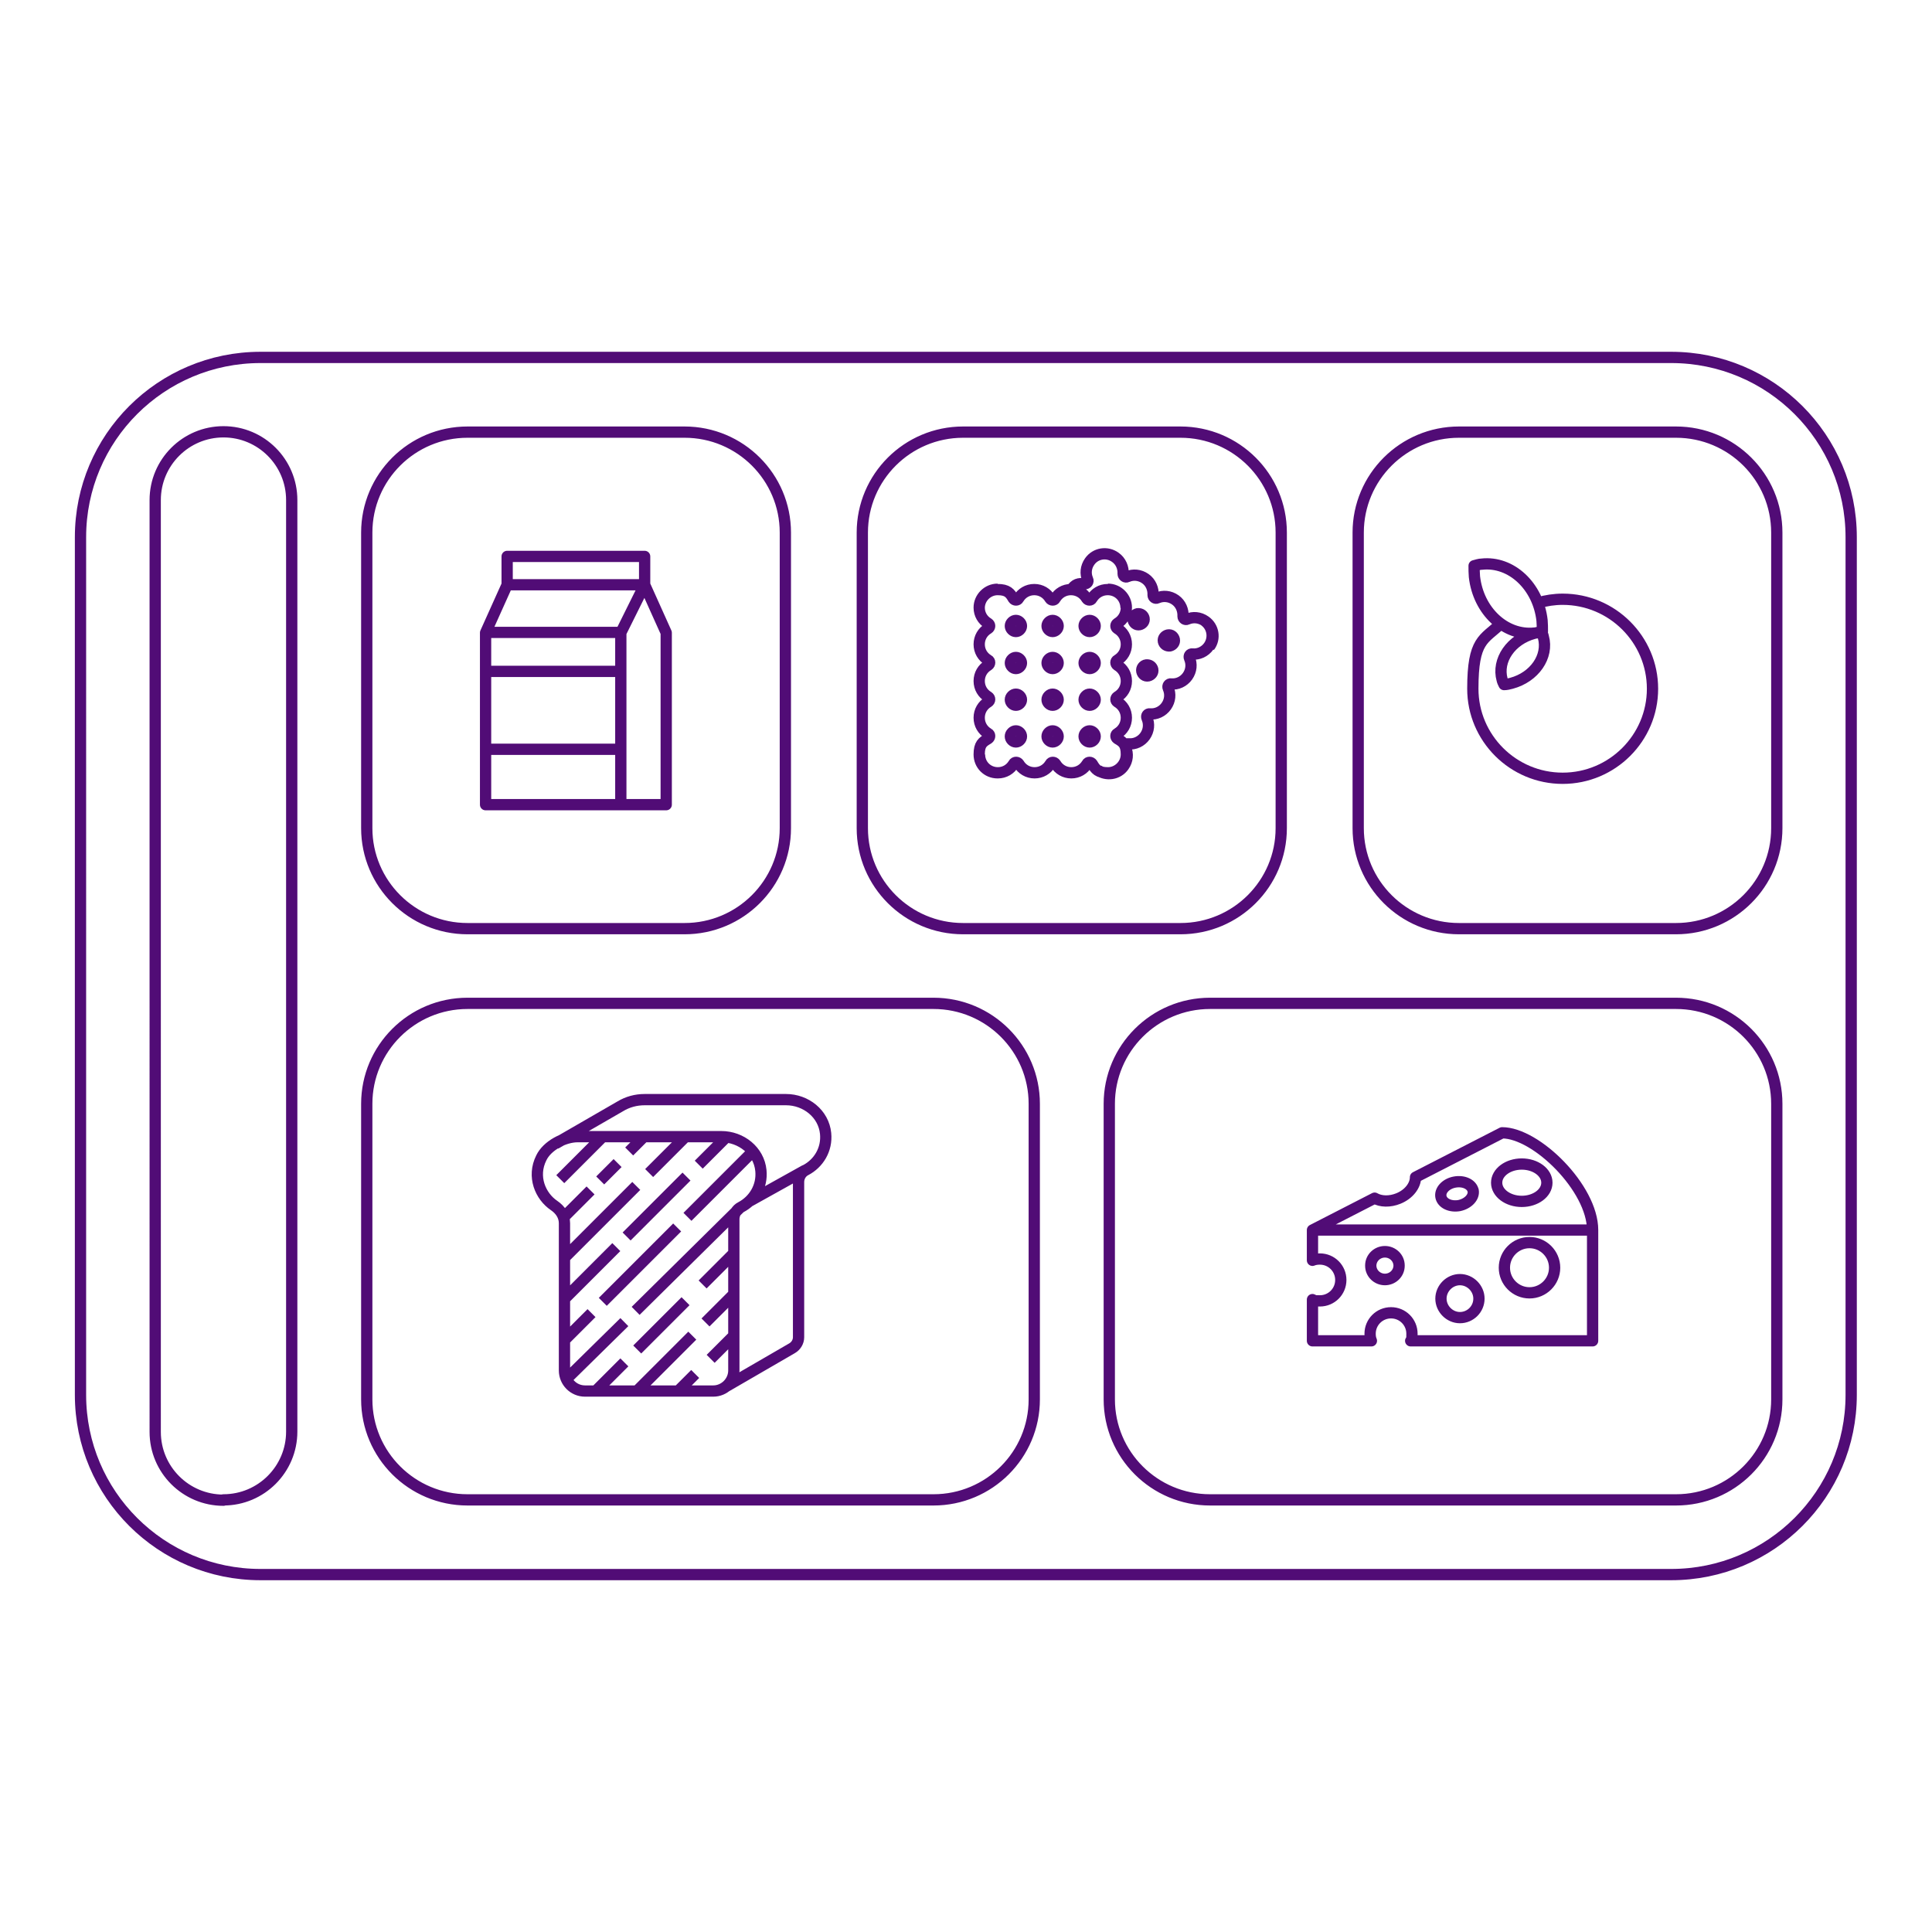
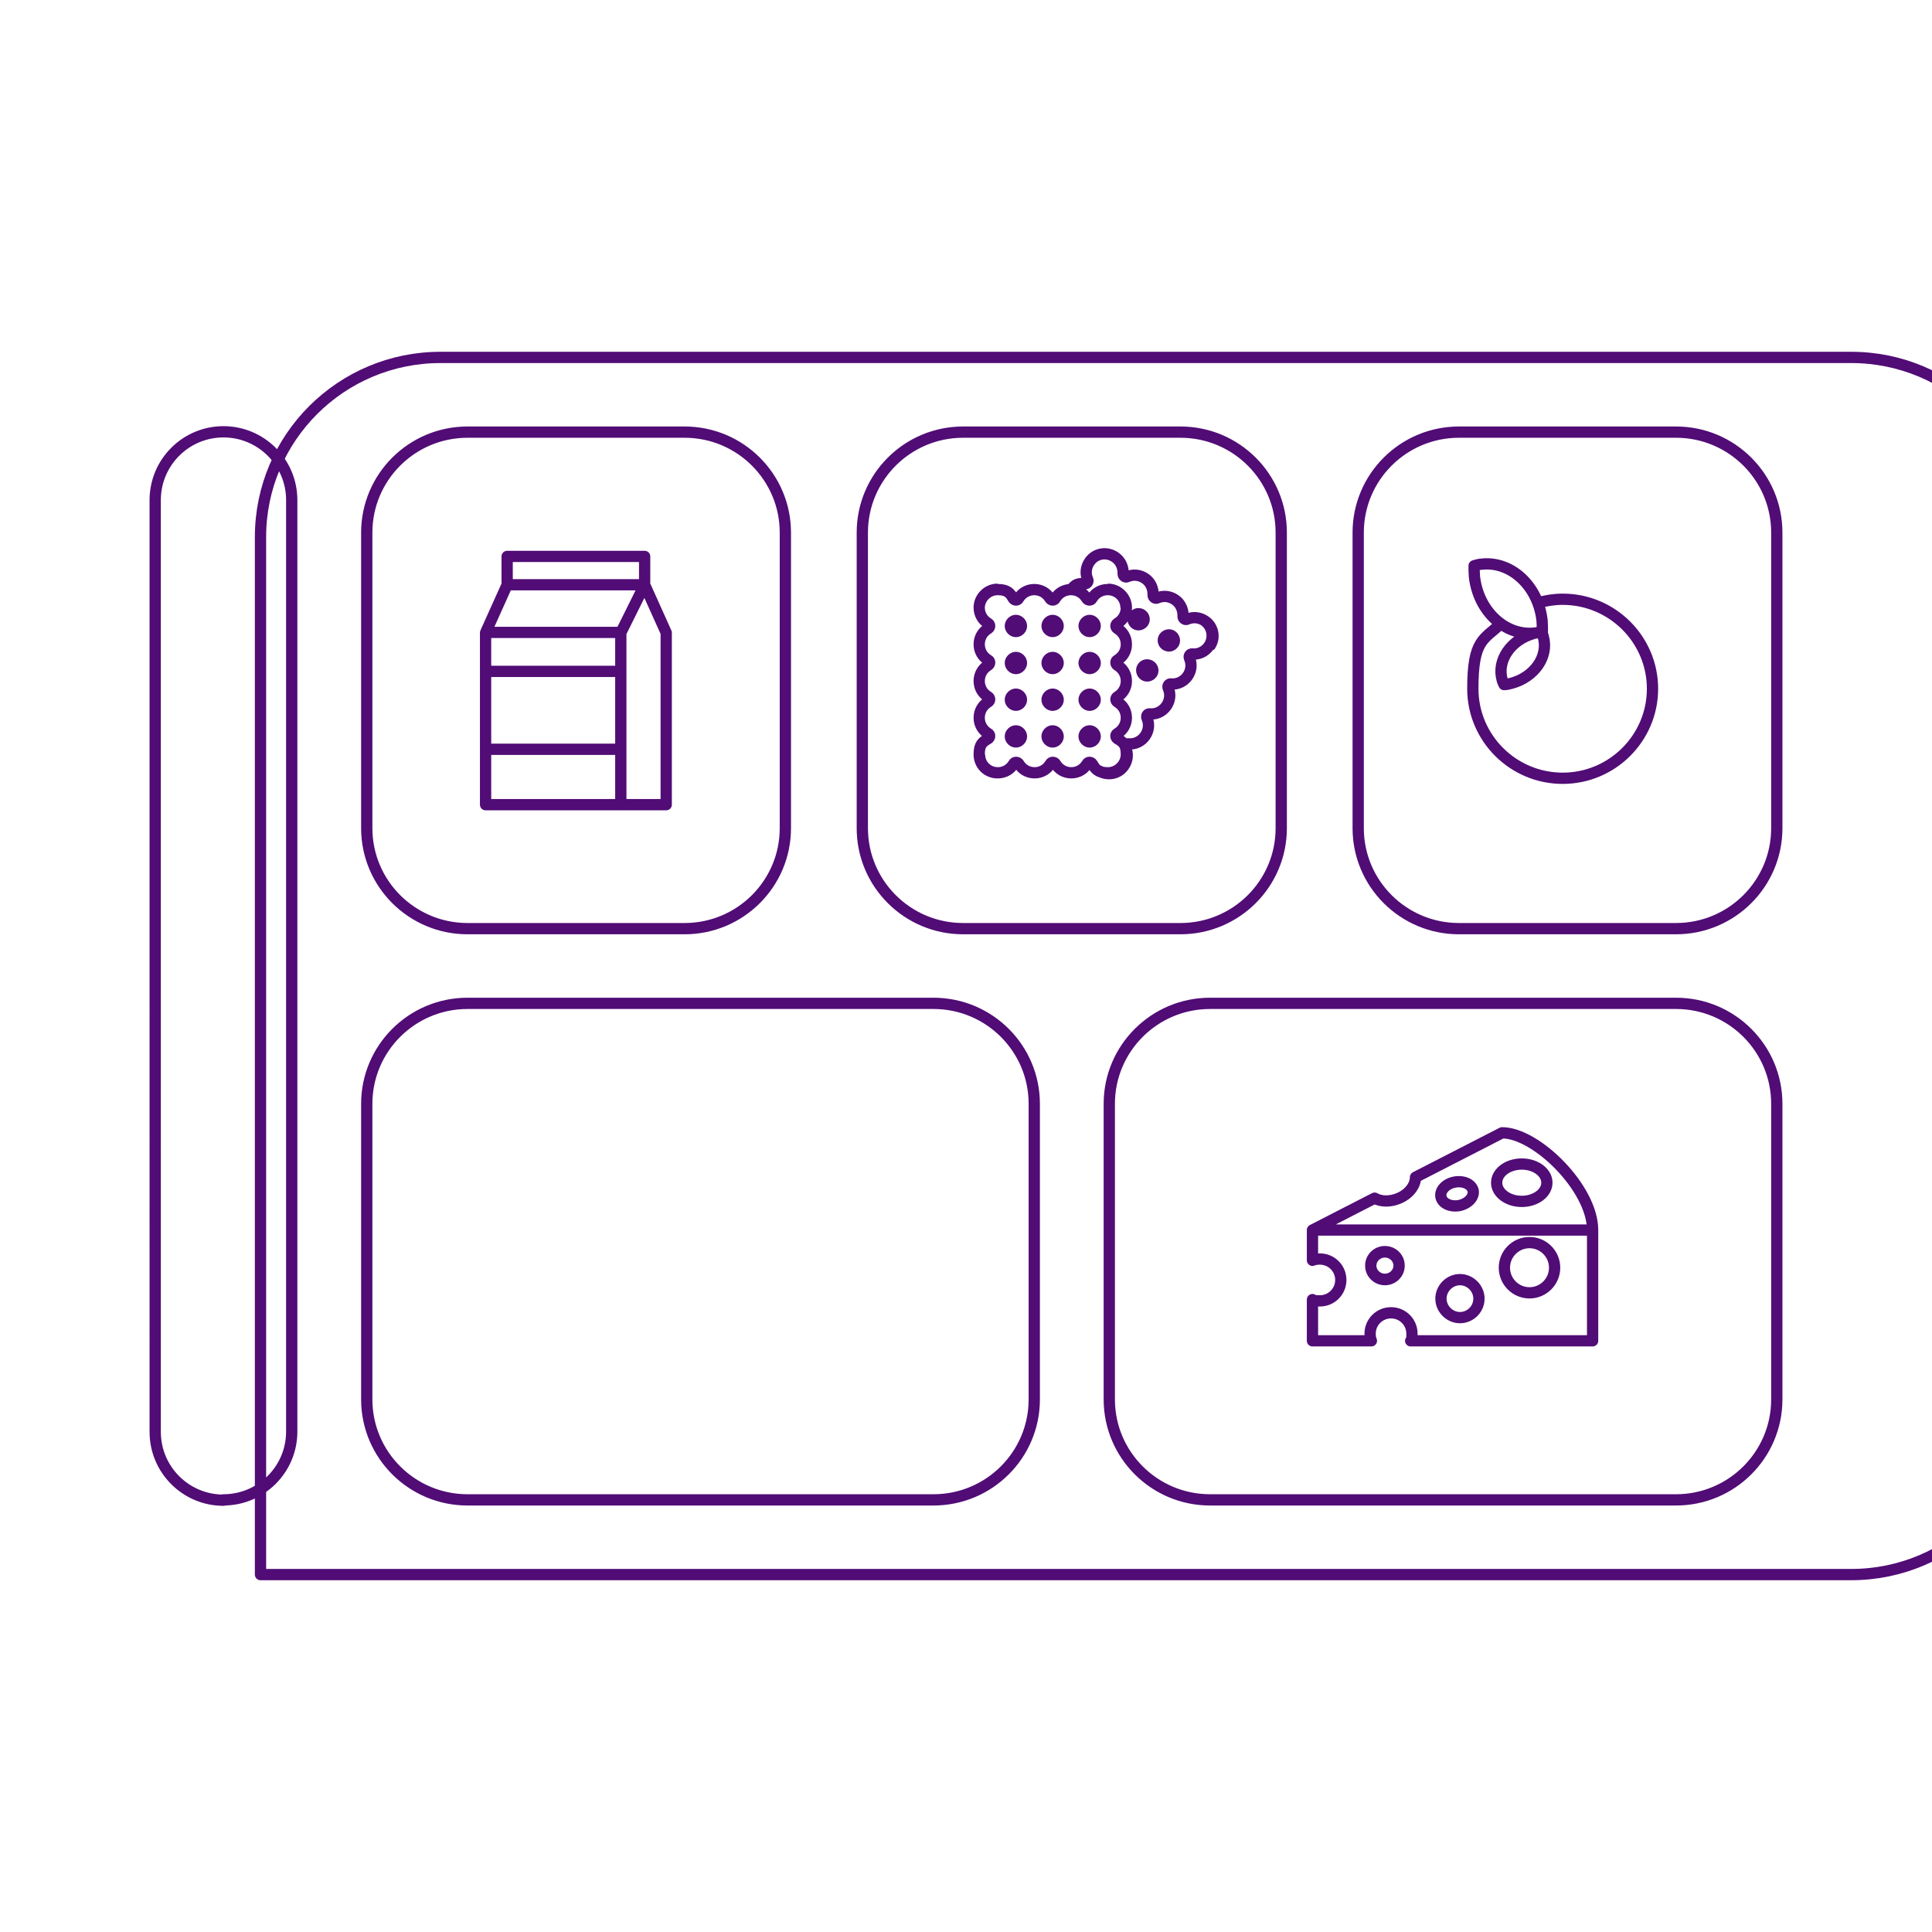
<svg xmlns="http://www.w3.org/2000/svg" id="Layer_1" version="1.1" viewBox="0 0 600 600">
  <defs>
    <style>
      .st0 {
        fill: none;
        stroke: #510c76;
        stroke-linejoin: round;
        stroke-width: 3.5px;
      }
    </style>
  </defs>
-   <path class="st0" d="M466.5,211.1c.1.5.4,1.1.6,1.5.8,0,1.5-.2,2.3-.4,7.1-1.9,11.6-8.3,9.9-14.4-.1-.5-.3-1.1-.6-1.5-.8,0-1.5.2-2.3.4-7.1,1.9-11.6,8.3-9.9,14.4ZM460.2,175.2c-.8,0-1.6.3-2.4.5,0,1.1,0,2.3.1,3.4,1.2,10.7,9.6,18.5,18.7,17.5.8,0,1.6-.3,2.4-.5,0-1.1,0-2.3-.1-3.4-1.2-10.7-9.6-18.5-18.7-17.5ZM477.7,187.2c2.4-.7,5-1.1,7.6-1.1,15.4,0,27.9,12.5,27.9,27.8s-12.5,27.8-27.9,27.8-27.9-12.5-27.9-27.8,3.4-15.2,8.7-20.2M430.1,388.7c-2.4,0-4.4,1.9-4.4,4.3s2,4.3,4.4,4.3,4.4-1.9,4.4-4.3-2-4.3-4.4-4.3ZM430.1,397.4c-2.4,0-4.4-1.9-4.4-4.3s2-4.3,4.4-4.3,4.4,1.9,4.4,4.3-2,4.3-4.4,4.3ZM494.6,382h-87v9.4c.7-.3,1.5-.4,2.3-.4,3.6,0,6.5,2.9,6.5,6.5s-2.9,6.5-6.5,6.5-1.6-.2-2.3-.4v12.8h18.3c-.3-.7-.4-1.4-.4-2.2,0-3.6,2.9-6.5,6.5-6.5s6.5,2.9,6.5,6.5-.1,1.5-.4,2.2h56.5v-34.3ZM459.3,403.3c0,3.3-2.7,5.9-5.9,5.9s-5.9-2.7-5.9-5.9,2.7-5.9,5.9-5.9,5.9,2.7,5.9,5.9ZM457.5,369.7c.4,2-1.5,4.1-4.3,4.7-2.8.5-5.3-.7-5.7-2.7-.4-2,1.5-4.1,4.3-4.6,2.8-.5,5.3.7,5.7,2.7ZM494.6,382c0-13-17.5-30.2-28.1-30.2l-26.9,13.8c0,2.6-2.1,5.3-5.3,6.6-2.7,1.1-5.5,1-7.4-.1l-19.3,9.9h87ZM480.4,367.3c0,3.2-3.5,5.8-7.8,5.8s-7.8-2.6-7.8-5.8,3.5-5.8,7.8-5.8,7.8,2.6,7.8,5.8ZM482.8,393.7c0,4.3-3.5,7.8-7.8,7.8s-7.8-3.5-7.8-7.8,3.5-7.8,7.8-7.8,7.8,3.5,7.8,7.8ZM150.8,232.7h42M150.8,208.5h42M200.2,181.6h-42.7v-8.8h42.7v8.8ZM200.2,181.6l-7.4,14.9v53.4M150.8,196.4h42M200.2,181.6l6.7,14.9v53.4h-56.1v-53.4l6.7-14.9M113.9,342.8v91.8c0,17.2,14,31.2,31.3,31.2h144.7c17.3,0,31.3-14,31.3-31.2v-91.8c0-17.2-14-31.2-31.3-31.2h-144.7c-17.3,0-31.3,14-31.3,31.2ZM520.5,311.6h-144.7c-17.3,0-31.3,14-31.3,31.2v91.8c0,17.2,14,31.2,31.3,31.2h144.7c17.3,0,31.3-14,31.3-31.2v-91.8c0-17.2-14-31.2-31.3-31.2ZM520.5,288.4h-67.4c-17.3,0-31.3-14-31.3-31.2v-91.8c0-17.2,14-31.2,31.3-31.2h67.4c17.3,0,31.3,14,31.3,31.2v91.8c0,17.2-14,31.2-31.3,31.2ZM366.6,288.4h-67.5c-17.3,0-31.3-14-31.3-31.2v-91.8c0-17.2,14-31.2,31.3-31.2h67.5c17.3,0,31.3,14,31.3,31.2v91.8c0,17.2-14,31.2-31.3,31.2ZM69.4,465.9h0c-11.7,0-21.2-9.5-21.2-21.2V155.3c0-11.7,9.5-21.2,21.2-21.2s21.2,9.5,21.2,21.2v289.3c0,11.7-9.5,21.2-21.2,21.2ZM212.6,288.4h-67.4c-17.3,0-31.3-14-31.3-31.2v-91.8c0-17.2,14-31.2,31.3-31.2h67.4c17.3,0,31.3,14,31.3,31.2v91.8c0,17.2-14,31.2-31.3,31.2ZM519.1,489H80.9c-30.9,0-55.9-25-55.9-55.8V166.8c0-30.8,25-55.8,55.9-55.8h438.1c30.9,0,55.9,25,55.9,55.8v266.4c0,30.8-25,55.8-55.9,55.8Z" />
+   <path class="st0" d="M466.5,211.1c.1.5.4,1.1.6,1.5.8,0,1.5-.2,2.3-.4,7.1-1.9,11.6-8.3,9.9-14.4-.1-.5-.3-1.1-.6-1.5-.8,0-1.5.2-2.3.4-7.1,1.9-11.6,8.3-9.9,14.4ZM460.2,175.2c-.8,0-1.6.3-2.4.5,0,1.1,0,2.3.1,3.4,1.2,10.7,9.6,18.5,18.7,17.5.8,0,1.6-.3,2.4-.5,0-1.1,0-2.3-.1-3.4-1.2-10.7-9.6-18.5-18.7-17.5ZM477.7,187.2c2.4-.7,5-1.1,7.6-1.1,15.4,0,27.9,12.5,27.9,27.8s-12.5,27.8-27.9,27.8-27.9-12.5-27.9-27.8,3.4-15.2,8.7-20.2M430.1,388.7c-2.4,0-4.4,1.9-4.4,4.3s2,4.3,4.4,4.3,4.4-1.9,4.4-4.3-2-4.3-4.4-4.3ZM430.1,397.4c-2.4,0-4.4-1.9-4.4-4.3s2-4.3,4.4-4.3,4.4,1.9,4.4,4.3-2,4.3-4.4,4.3ZM494.6,382h-87v9.4c.7-.3,1.5-.4,2.3-.4,3.6,0,6.5,2.9,6.5,6.5s-2.9,6.5-6.5,6.5-1.6-.2-2.3-.4v12.8h18.3c-.3-.7-.4-1.4-.4-2.2,0-3.6,2.9-6.5,6.5-6.5s6.5,2.9,6.5,6.5-.1,1.5-.4,2.2h56.5v-34.3ZM459.3,403.3c0,3.3-2.7,5.9-5.9,5.9s-5.9-2.7-5.9-5.9,2.7-5.9,5.9-5.9,5.9,2.7,5.9,5.9ZM457.5,369.7c.4,2-1.5,4.1-4.3,4.7-2.8.5-5.3-.7-5.7-2.7-.4-2,1.5-4.1,4.3-4.6,2.8-.5,5.3.7,5.7,2.7ZM494.6,382c0-13-17.5-30.2-28.1-30.2l-26.9,13.8c0,2.6-2.1,5.3-5.3,6.6-2.7,1.1-5.5,1-7.4-.1l-19.3,9.9h87ZM480.4,367.3c0,3.2-3.5,5.8-7.8,5.8s-7.8-2.6-7.8-5.8,3.5-5.8,7.8-5.8,7.8,2.6,7.8,5.8ZM482.8,393.7c0,4.3-3.5,7.8-7.8,7.8s-7.8-3.5-7.8-7.8,3.5-7.8,7.8-7.8,7.8,3.5,7.8,7.8ZM150.8,232.7h42M150.8,208.5h42M200.2,181.6h-42.7v-8.8h42.7v8.8ZM200.2,181.6l-7.4,14.9v53.4M150.8,196.4h42M200.2,181.6l6.7,14.9v53.4h-56.1v-53.4l6.7-14.9M113.9,342.8v91.8c0,17.2,14,31.2,31.3,31.2h144.7c17.3,0,31.3-14,31.3-31.2v-91.8c0-17.2-14-31.2-31.3-31.2h-144.7c-17.3,0-31.3,14-31.3,31.2ZM520.5,311.6h-144.7c-17.3,0-31.3,14-31.3,31.2v91.8c0,17.2,14,31.2,31.3,31.2h144.7c17.3,0,31.3-14,31.3-31.2v-91.8c0-17.2-14-31.2-31.3-31.2ZM520.5,288.4h-67.4c-17.3,0-31.3-14-31.3-31.2v-91.8c0-17.2,14-31.2,31.3-31.2h67.4c17.3,0,31.3,14,31.3,31.2v91.8c0,17.2-14,31.2-31.3,31.2ZM366.6,288.4h-67.5c-17.3,0-31.3-14-31.3-31.2v-91.8c0-17.2,14-31.2,31.3-31.2h67.5c17.3,0,31.3,14,31.3,31.2v91.8c0,17.2-14,31.2-31.3,31.2ZM69.4,465.9h0c-11.7,0-21.2-9.5-21.2-21.2V155.3c0-11.7,9.5-21.2,21.2-21.2s21.2,9.5,21.2,21.2v289.3c0,11.7-9.5,21.2-21.2,21.2ZM212.6,288.4h-67.4c-17.3,0-31.3-14-31.3-31.2v-91.8c0-17.2,14-31.2,31.3-31.2h67.4c17.3,0,31.3,14,31.3,31.2v91.8c0,17.2-14,31.2-31.3,31.2ZM519.1,489H80.9V166.8c0-30.8,25-55.8,55.9-55.8h438.1c30.9,0,55.9,25,55.9,55.8v266.4c0,30.8-25,55.8-55.9,55.8Z" />
  <path class="st0" d="M356,206.5c-.9.1-1.6,1-1.4,2,.2.9,1,1.6,2,1.4.9-.2,1.6-1,1.4-2-.2-.9-1-1.5-2-1.4ZM362.7,197.2c-.9.2-1.6,1-1.4,2,.2.9,1,1.5,2,1.4.9-.2,1.6-1,1.4-2-.2-.9-1-1.6-2-1.4ZM353.3,190.6c-.9.2-1.6,1-1.4,2,.2.9,1,1.6,2,1.4.9-.2,1.6-1,1.4-2-.2-.9-1-1.5-2-1.4ZM341,239.2c2.6,1.8,6.1,1.2,8-1.3,1.2-1.7,1.4-3.8.6-5.6-.3-.7.2-1.4.9-1.3,1.9.2,3.9-.7,5.1-2.4,1.2-1.7,1.4-3.8.6-5.6-.3-.7.2-1.4.9-1.3,1.9.2,3.9-.7,5.1-2.4,1.2-1.7,1.4-3.8.6-5.6-.3-.7.2-1.4.9-1.3,1.9.2,3.9-.7,5.1-2.4,1.2-1.7,1.4-3.8.6-5.6-.3-.7.2-1.4.9-1.3,1.9.2,3.9-.7,5.1-2.4,1.8-2.6,1.2-6.1-1.3-7.9M349,237.9c-1.8,2.6-5.4,3.1-8,1.3M332.7,183.1c1.2-1.7,2.2-2,4.2-1.8.7,0,1.2-.7.9-1.3-.8-1.8-.6-3.9.6-5.6,1.8-2.6,5.4-3.2,8-1.3,1.7,1.2,2.5,3.2,2.4,5.1,0,.7.7,1.2,1.3.9,1.8-.8,3.9-.6,5.6.6,1.7,1.2,2.5,3.2,2.4,5.1,0,.7.7,1.2,1.3.9,1.8-.8,3.9-.6,5.6.6,1.7,1.2,2.5,3.2,2.4,5.1,0,.7.7,1.2,1.3.9,1.8-.8,3.9-.6,5.6.6,2.6,1.8,3.2,5.4,1.3,7.9M337.2,227.5c-.7.7-.7,1.7,0,2.4.7.7,1.7.7,2.4,0,.7-.7.7-1.7,0-2.4-.7-.7-1.7-.7-2.4,0ZM325.7,227.5c-.7.7-.7,1.7,0,2.4.7.7,1.7.7,2.4,0,.7-.7.7-1.7,0-2.4-.7-.7-1.7-.7-2.4,0ZM314.3,227.5c-.7.7-.7,1.7,0,2.4.7.7,1.7.7,2.4,0,.7-.7.7-1.7,0-2.4-.7-.7-1.7-.7-2.4,0ZM337.2,216.1c-.7.7-.7,1.7,0,2.4.7.7,1.7.7,2.4,0,.7-.7.7-1.7,0-2.4-.7-.7-1.7-.7-2.4,0ZM325.7,216.1c-.7.7-.7,1.7,0,2.4.7.7,1.7.7,2.4,0,.7-.7.7-1.7,0-2.4-.7-.7-1.7-.7-2.4,0ZM314.3,216.1c-.7.7-.7,1.7,0,2.4.7.7,1.7.7,2.4,0,.7-.7.7-1.7,0-2.4-.7-.7-1.7-.7-2.4,0ZM337.2,204.7c-.7.7-.7,1.7,0,2.4.7.7,1.7.7,2.4,0,.7-.7.7-1.7,0-2.4-.7-.7-1.7-.7-2.4,0ZM325.7,204.7c-.7.7-.7,1.7,0,2.4.7.7,1.7.7,2.4,0,.7-.7.7-1.7,0-2.4-.7-.7-1.7-.7-2.4,0ZM314.3,204.7c-.7.7-.7,1.7,0,2.4.7.7,1.7.7,2.4,0,.7-.7.7-1.7,0-2.4-.7-.7-1.7-.7-2.4,0ZM337.2,193.2c-.7.7-.7,1.7,0,2.4.7.7,1.7.7,2.4,0,.7-.7.7-1.7,0-2.4-.7-.7-1.7-.7-2.4,0ZM325.7,193.2c-.7.7-.7,1.7,0,2.4.7.7,1.7.7,2.4,0,.7-.7.7-1.7,0-2.4-.7-.7-1.7-.7-2.4,0ZM314.3,193.2c-.7.7-.7,1.7,0,2.4.7.7,1.7.7,2.4,0,.7-.7.7-1.7,0-2.4-.7-.7-1.7-.7-2.4,0ZM344.1,240c3.2,0,5.7-2.5,5.7-5.7s-1.1-3.9-2.8-4.9c-.6-.4-.6-1.3,0-1.6,1.7-1,2.8-2.8,2.8-4.9s-1.1-3.9-2.8-4.9c-.6-.4-.6-1.2,0-1.6,1.7-1,2.8-2.8,2.8-4.9s-1.1-3.9-2.8-4.9c-.6-.4-.6-1.3,0-1.6,1.7-1,2.8-2.8,2.8-4.9s-1.1-3.9-2.8-4.9c-.6-.4-.6-1.2,0-1.6,1.7-1,2.8-2.8,2.8-4.9,0-3.1-2.6-5.7-5.7-5.7M349.8,234.3c0,3.1-2.6,5.7-5.7,5.7s-3.9-1.1-4.9-2.8c-.4-.6-1.3-.6-1.6,0-1,1.7-2.8,2.8-4.9,2.8s-3.9-1.1-4.9-2.8c-.4-.6-1.3-.6-1.6,0-1,1.7-2.8,2.8-4.9,2.8s-3.9-1.1-4.9-2.8c-.4-.6-1.3-.6-1.6,0-1,1.7-2.8,2.8-4.9,2.8-3.2,0-5.7-2.5-5.7-5.7M304.1,188.8c0-3.1,2.6-5.7,5.7-5.7s3.9,1.1,4.9,2.8c.4.6,1.3.6,1.6,0,1-1.7,2.8-2.8,4.9-2.8s3.9,1.1,4.9,2.8c.4.6,1.3.6,1.6,0,1-1.7,2.8-2.8,4.9-2.8s3.9,1.1,4.9,2.8c.4.6,1.3.6,1.6,0,1-1.7,2.8-2.8,4.9-2.8,3.2,0,5.7,2.5,5.7,5.7M309.8,240c-3.2,0-5.7-2.5-5.7-5.7s1.1-3.9,2.8-4.9c.6-.4.6-1.3,0-1.6-1.7-1-2.8-2.8-2.8-4.9s1.1-3.9,2.8-4.9c.6-.4.6-1.2,0-1.6-1.7-1-2.8-2.8-2.8-4.9s1.1-3.9,2.8-4.9c.6-.4.6-1.3,0-1.6-1.7-1-2.8-2.8-2.8-4.9s1.1-3.9,2.8-4.9c.6-.4.6-1.2,0-1.6-1.7-1-2.8-2.8-2.8-4.9,0-3.1,2.6-5.7,5.7-5.7" />
-   <path class="st0" d="M210.7,431.9l5.2-5.2M220.7,422l7.1-7.1M197.9,431.9l17.1-17.1M219.1,410.7l8.7-8.7M185.1,431.9l8.8-8.8M197.9,419.1l15-15M218.2,398.9l9.6-9.6M174,366.2l13.1-13.1M175.3,377.8l8.1-8.1M186.4,366.6l5.4-5.4M195.4,357.6l4.5-4.5M175.3,390.6l22.3-22.3M201.6,364.3l11.3-11.3M175.3,403.4l16.1-16.1M194.6,384l18.6-18.6M217,361.7l8.6-8.6M175.3,416.2l8.4-8.4M187.2,404.3l23.1-23.1M213.5,377.9l20.3-20.3M175.9,428.3l18-17.7M197.4,407.1l32.6-32.2M232.5,373.2l17.6-9.8M225.3,430.7l20.7-12c1.2-.7,2-2,2-3.4v-48.2c0-1.5.8-3,2.2-3.7,4-2.1,6.7-6.4,6.2-11.4-.6-6.1-6.1-10.5-12.3-10.5h-43.9c-2.7,0-5.3.7-7.6,2.1l-20.1,11.6M236.3,363.5c-.6-6.1-6.1-10.5-12.3-10.5h-44.6c-4.2,0-9.5,2.8-11.3,6.6-2.9,5.8-.3,11.9,4,14.8,1.9,1.3,3.2,3.2,3.2,5.5v45.7c0,3.5,2.8,6.4,6.4,6.4h39.8c3.5,0,6.4-2.9,6.4-6.4v-47c0-1.5.8-3,2.2-3.7,4-2.1,6.7-6.4,6.2-11.4Z" />
</svg>